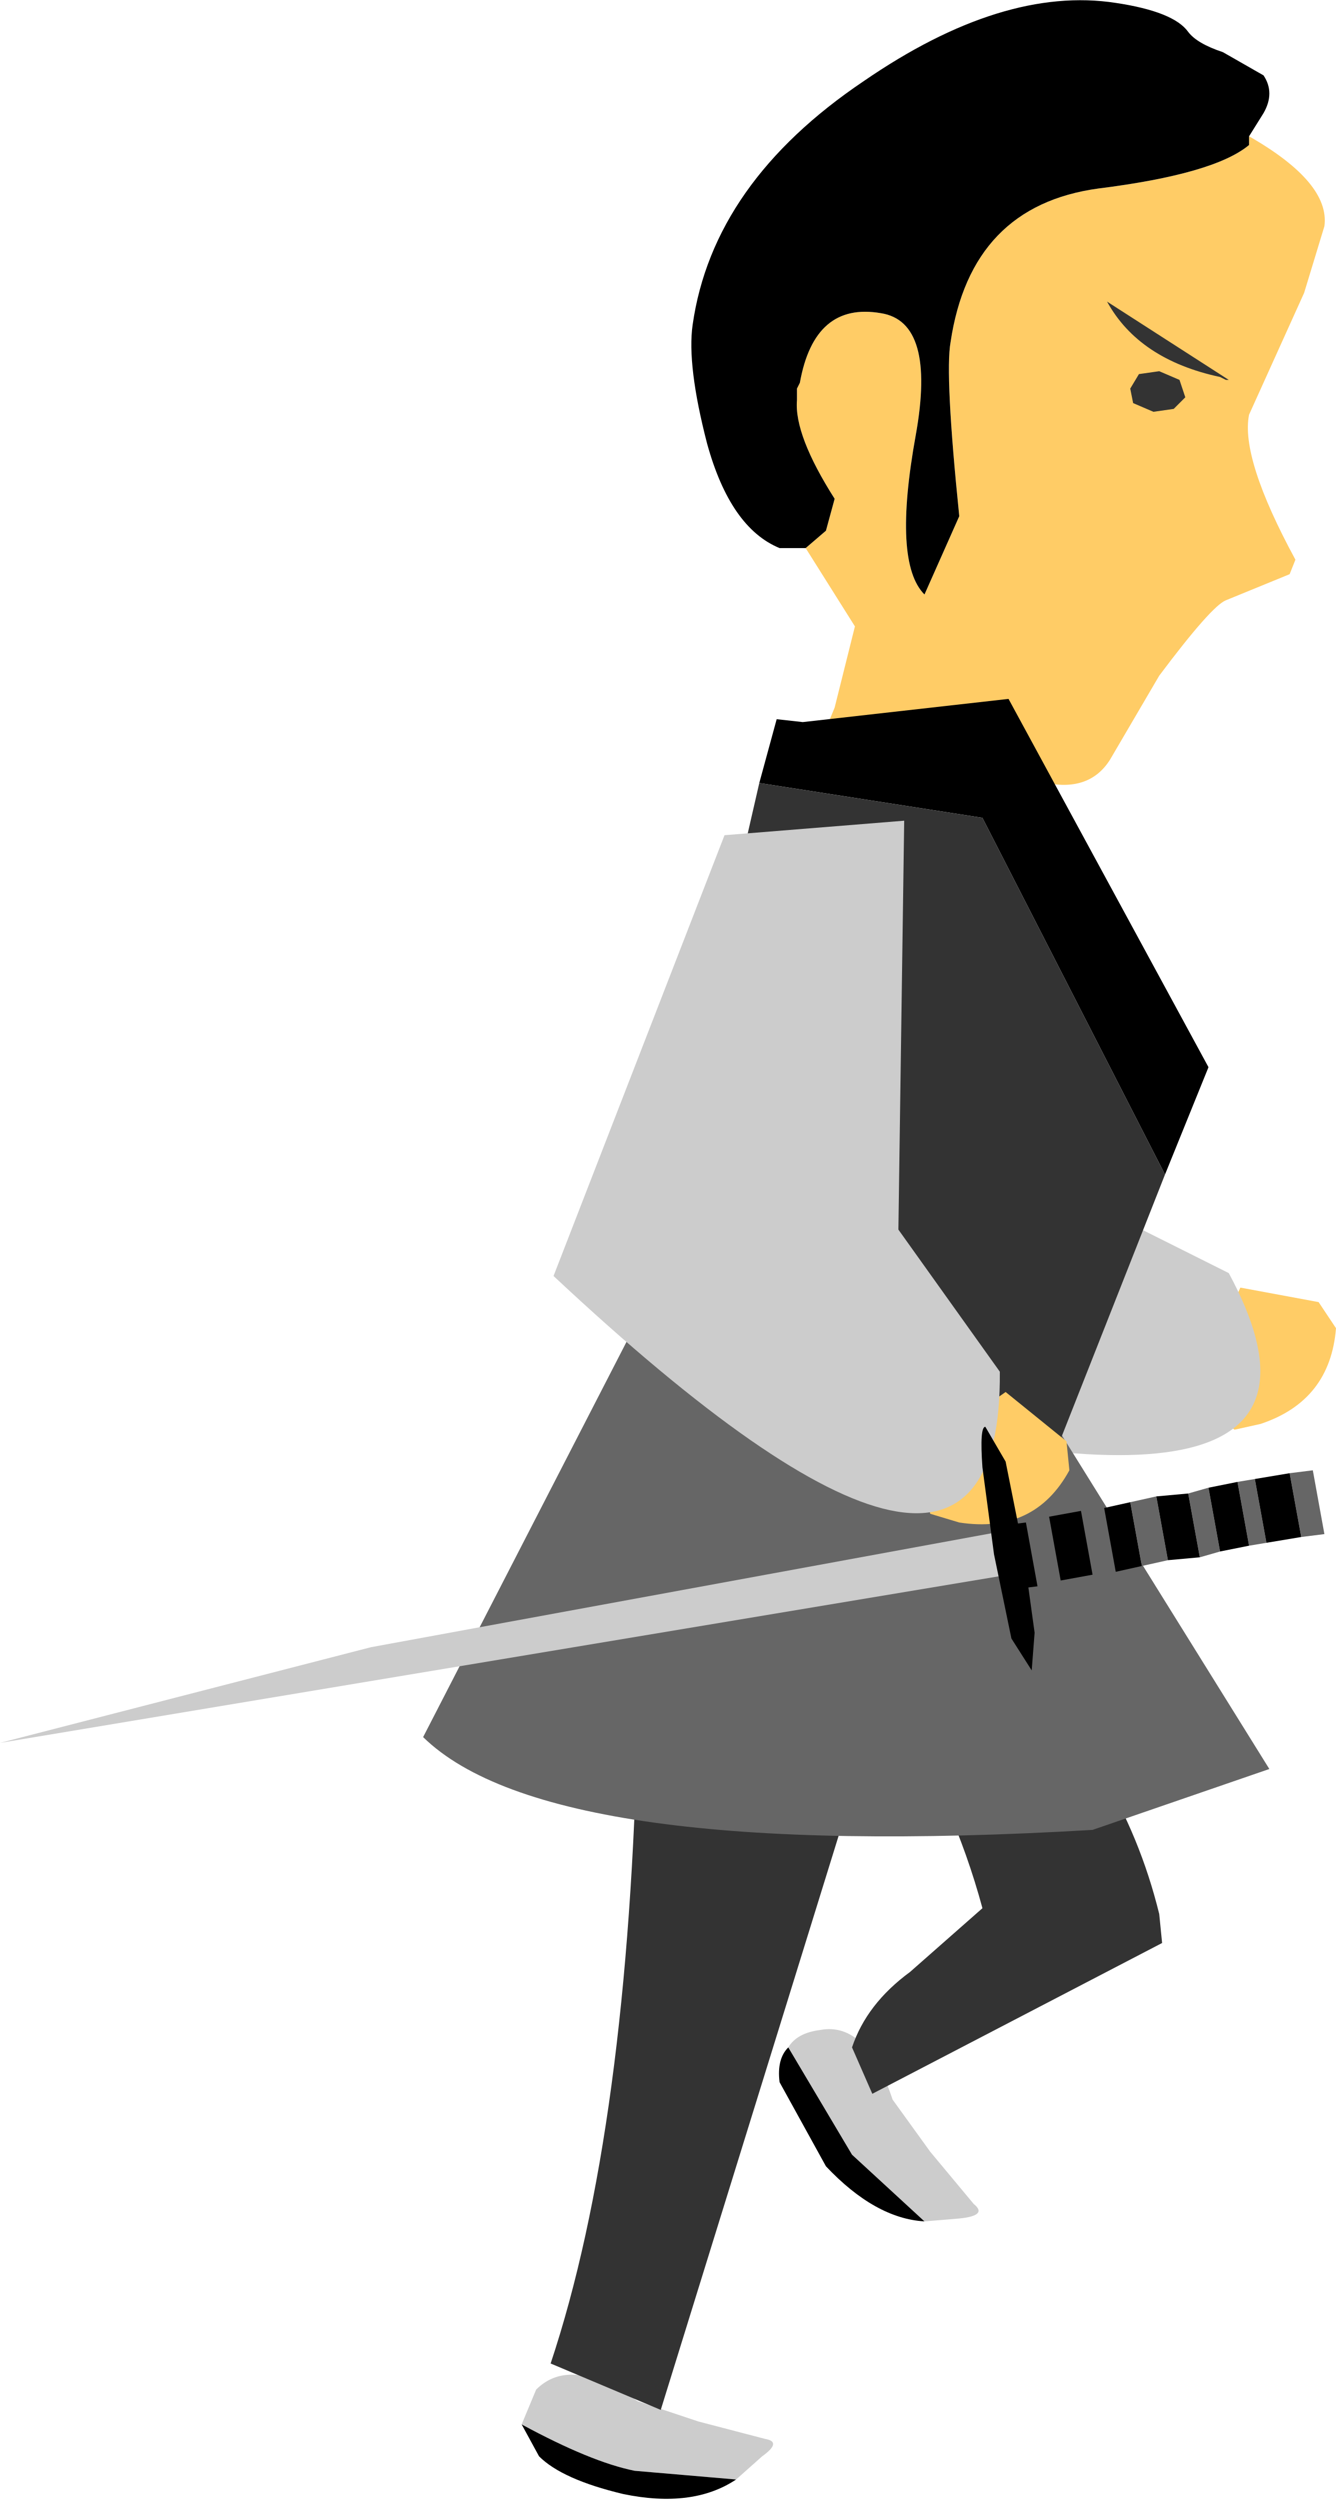
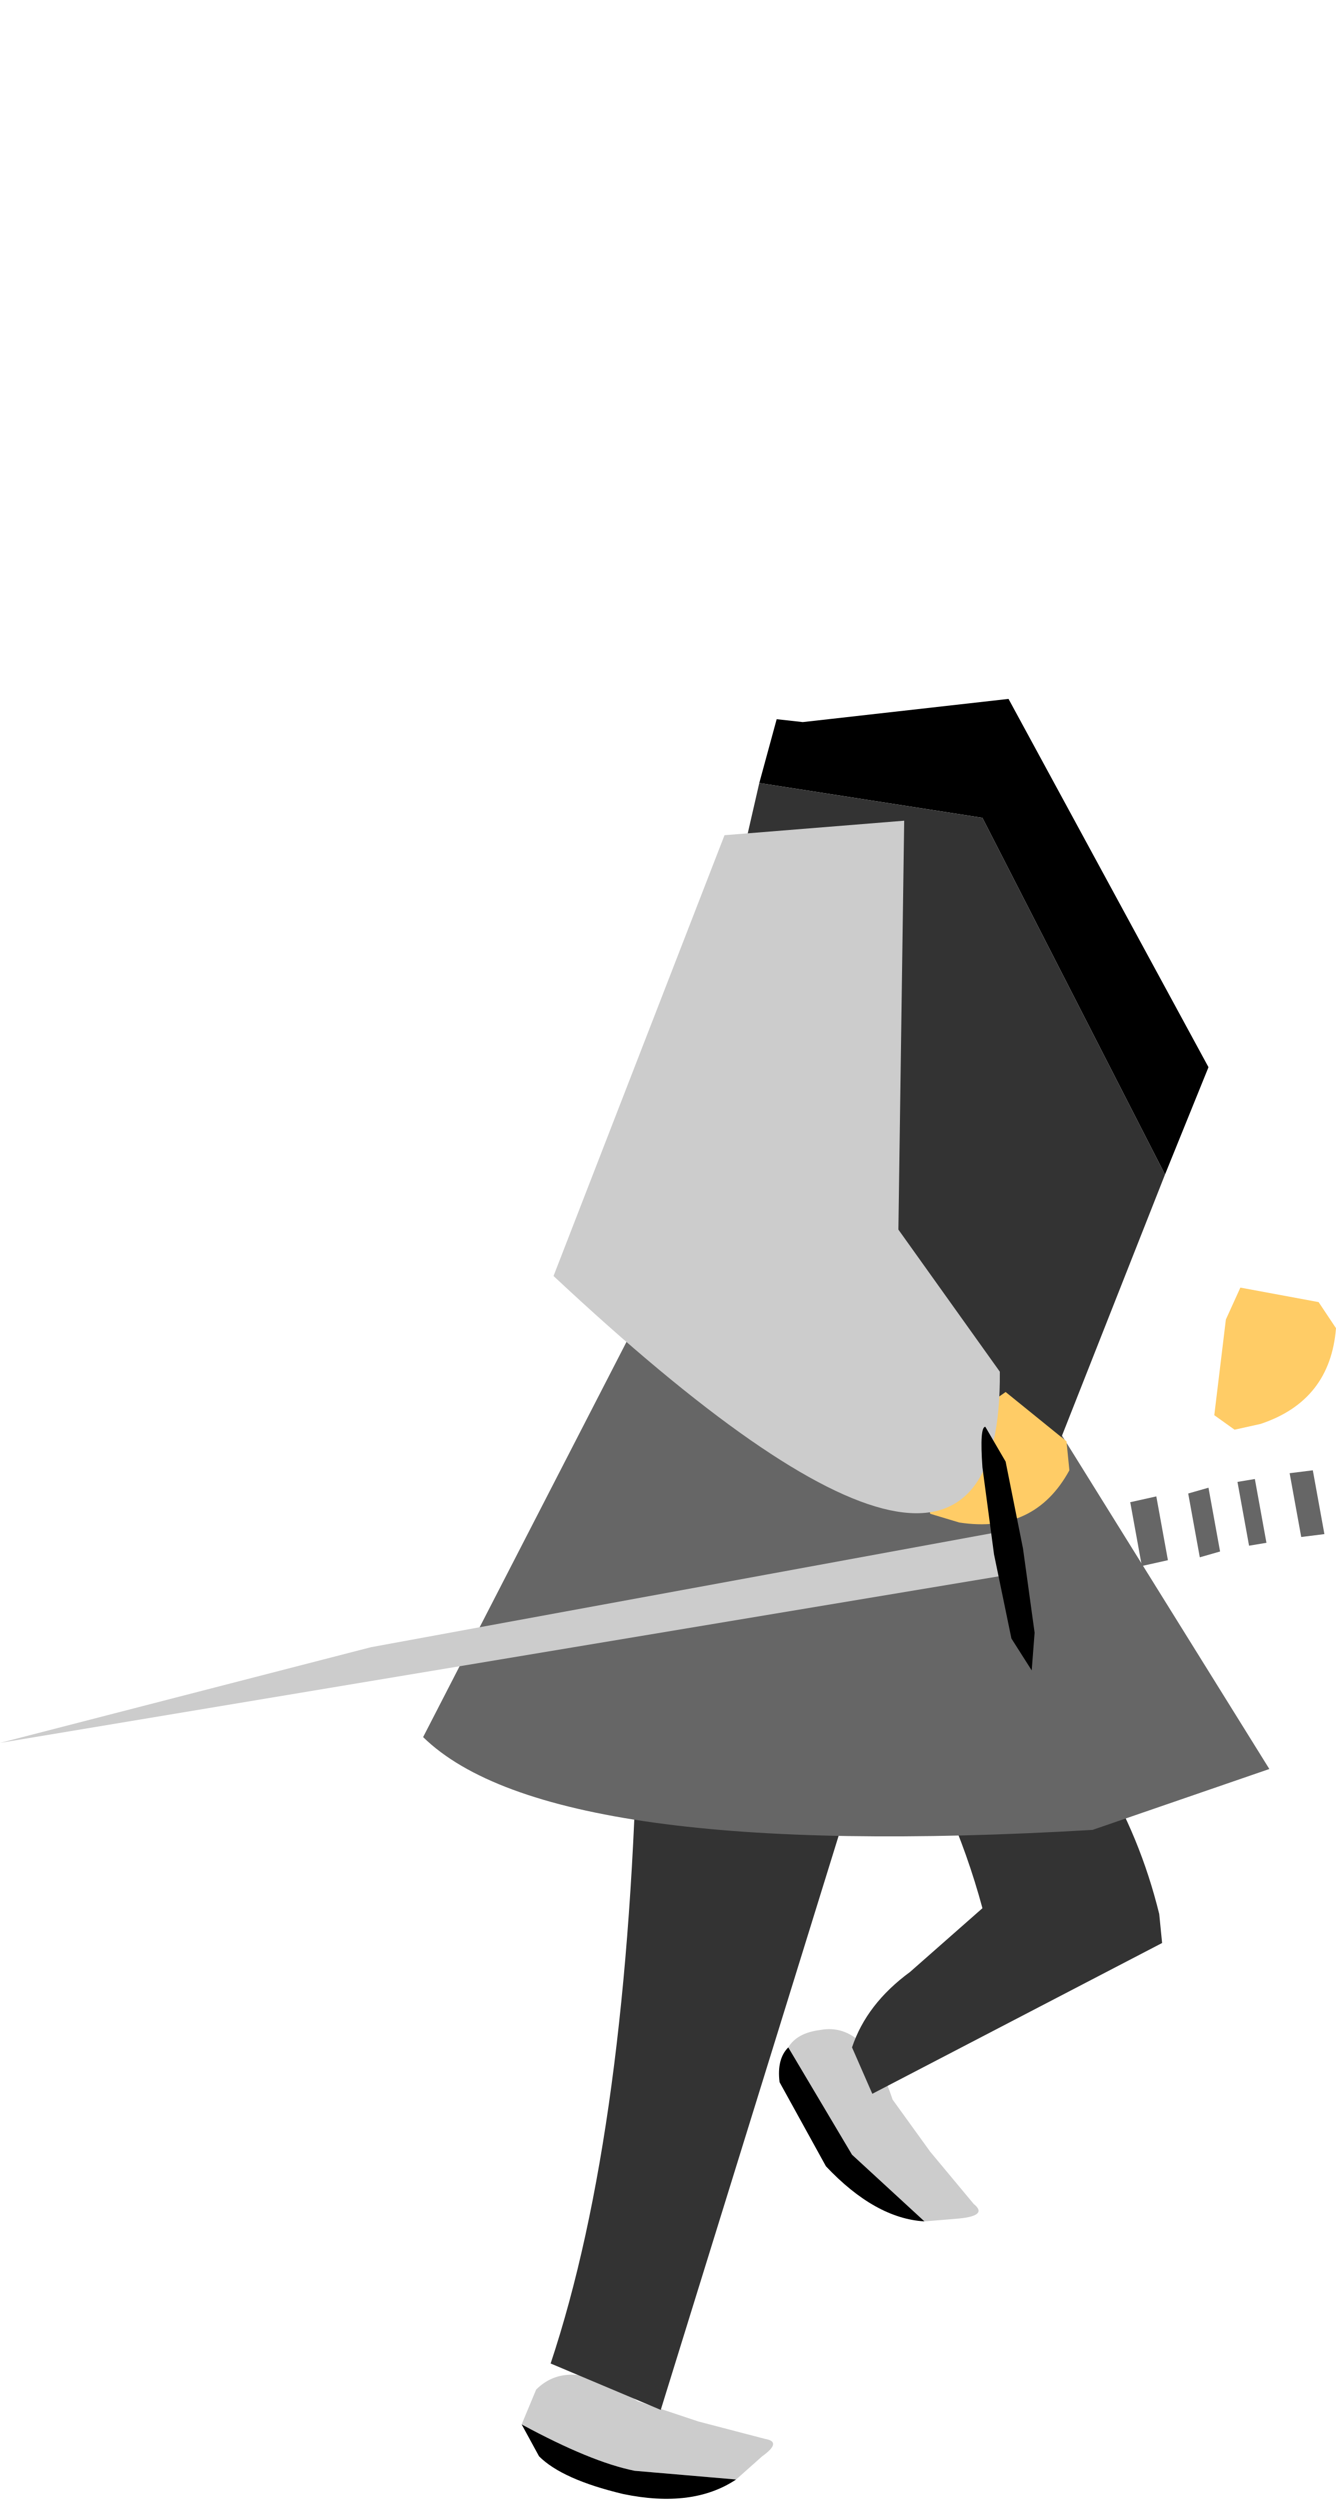
<svg xmlns="http://www.w3.org/2000/svg" height="43.1px" width="23.05px">
  <g transform="matrix(1.0, 0.0, 0.0, 1.0, 11.85, 6.6)">
    <path d="M0.85 36.15 L-0.9 36.0 Q-1.65 35.85 -2.85 35.2 L-2.6 34.6 Q-2.0 34.0 -0.85 34.8 L0.2 35.15 1.35 35.45 Q1.65 35.5 1.3 35.75 L0.85 36.15" fill="#cccccc" fill-rule="evenodd" stroke="none" />
    <path d="M-2.85 35.2 Q-1.65 35.85 -0.9 36.0 L0.85 36.15 Q0.1 36.65 -1.1 36.4 -2.15 36.15 -2.55 35.75 L-2.85 35.2" fill="#000000" fill-rule="evenodd" stroke="none" />
-     <path d="M3.1 23.5 L-0.45 34.95 -2.35 34.15 Q-1.0 30.1 -0.85 23.05 L3.1 23.5" fill="#333333" fill-rule="evenodd" stroke="none" />
+     <path d="M3.1 23.5 L-0.45 34.95 -2.35 34.15 Q-1.0 30.1 -0.85 23.05 " fill="#333333" fill-rule="evenodd" stroke="none" />
    <path d="M1.75 28.7 Q1.9 28.45 2.3 28.4 3.1 28.25 3.55 29.6 L4.2 30.5 4.95 31.4 Q5.2 31.6 4.7 31.65 L4.1 31.7 2.85 30.55 1.75 28.7" fill="#cccccc" fill-rule="evenodd" stroke="none" />
    <path d="M4.1 31.7 Q3.25 31.65 2.4 30.75 L1.6 29.3 Q1.55 28.9 1.75 28.7 L2.85 30.55 4.1 31.7" fill="#000000" fill-rule="evenodd" stroke="none" />
    <path d="M3.55 22.8 L3.4 22.45 5.4 21.85 Q7.5 23.75 8.15 26.4 L8.2 26.9 3.2 29.5 2.85 28.7 Q3.1 27.95 3.85 27.4 L5.1 26.3 Q4.6 24.45 3.55 22.8" fill="#333333" fill-rule="evenodd" stroke="none" />
    <path d="M11.2 16.3 Q11.1 17.55 9.9 17.95 L9.45 18.05 9.1 17.8 9.3 16.15 9.55 15.6 10.9 15.85 11.2 16.3" fill="#ffcc66" fill-rule="evenodd" stroke="none" />
-     <path d="M3.4 7.7 L6.65 14.0 9.35 15.35 Q12.0 20.25 1.75 17.5 L0.75 9.45 3.4 7.7" fill="#cccccc" fill-rule="evenodd" stroke="none" />
    <path d="M-0.25 15.0 L5.85 17.15 10.05 23.9 7.0 24.95 Q-2.35 25.5 -4.55 23.35 L-0.25 15.0" fill="#666666" fill-rule="evenodd" stroke="none" />
-     <path d="M9.7 -4.25 Q11.1 -3.45 11.0 -2.7 L10.65 -1.55 9.7 0.55 Q9.55 1.3 10.5 3.05 L10.4 3.3 9.3 3.75 Q9.05 3.85 8.15 5.05 L7.3 6.5 Q6.95 7.05 6.2 6.9 5.3 6.8 4.35 5.95 L4.1 7.1 2.2 6.45 2.55 5.6 2.9 4.2 2.05 2.85 2.4 2.55 2.55 2.0 Q1.85 0.9 1.9 0.3 L1.9 0.2 1.9 0.1 1.95 0.0 Q2.2 -1.4 3.35 -1.2 4.3 -1.05 3.95 0.9 3.55 3.1 4.1 3.65 L4.7 2.3 Q4.45 -0.15 4.55 -0.7 4.9 -3.05 7.1 -3.35 9.1 -3.6 9.7 -4.1 L9.7 -4.25" fill="#ffcc66" fill-rule="evenodd" stroke="none" />
-     <path d="M2.05 2.85 L1.85 2.85 1.6 2.85 Q0.75 2.5 0.35 1.05 0.0 -0.3 0.1 -1.0 0.45 -3.45 3.05 -5.2 5.45 -6.85 7.4 -6.55 8.4 -6.4 8.65 -6.05 8.8 -5.85 9.25 -5.7 L9.95 -5.3 Q10.15 -5.0 9.95 -4.65 L9.7 -4.25 9.7 -4.1 Q9.1 -3.6 7.1 -3.35 4.9 -3.05 4.55 -0.7 4.45 -0.15 4.7 2.3 L4.1 3.65 Q3.55 3.1 3.95 0.9 4.3 -1.05 3.35 -1.2 2.2 -1.4 1.95 0.0 L1.9 0.1 1.9 0.2 1.9 0.3 Q1.85 0.9 2.55 2.0 L2.4 2.55 2.05 2.85" fill="#000000" fill-rule="evenodd" stroke="none" />
-     <path d="M7.65 0.1 L7.8 -0.15 8.15 -0.2 8.5 -0.05 8.6 0.25 8.4 0.45 8.05 0.5 7.7 0.35 7.65 0.1 M9.2 -0.1 Q7.8 -0.4 7.25 -1.4 L9.35 -0.05 9.3 -0.05 9.2 -0.1" fill="#333333" fill-rule="evenodd" stroke="none" />
    <path d="M1.25 6.9 L1.55 5.8 2.0 5.85 5.55 5.45 9.0 11.8 8.25 13.65 5.1 7.5 1.25 6.9" fill="#000000" fill-rule="evenodd" stroke="none" />
    <path d="M1.25 6.9 L5.1 7.5 8.25 13.65 6.0 19.35 5.15 19.15 Q1.65 18.25 -0.85 16.05 L1.25 6.9" fill="#333333" fill-rule="evenodd" stroke="none" />
    <path d="M6.6 18.75 Q6.0 19.85 4.7 19.65 L4.2 19.5 4.1 19.1 5.0 17.75 5.5 17.4 6.55 18.25 6.6 18.75" fill="#ffcc66" fill-rule="evenodd" stroke="none" />
    <path d="M3.75 7.55 L3.65 14.6 5.4 17.05 Q5.45 22.65 -2.3 15.4 L0.65 7.8 3.75 7.55" fill="#cccccc" fill-rule="evenodd" stroke="none" />
    <path d="M10.6 19.9 L10.4 18.8 10.8 18.75 11.0 19.85 10.6 19.9 M9.8 18.9 L10.0 20.0 9.7 20.05 9.5 18.95 9.8 18.9 M5.85 19.65 L6.25 19.55 6.45 20.65 6.05 20.75 5.85 19.65 M6.8 19.45 L7.2 19.4 7.4 20.5 7.0 20.55 6.8 19.45 M7.65 19.3 L8.1 19.2 8.3 20.3 7.85 20.4 7.65 19.3 M8.65 19.15 L9.0 19.05 9.2 20.15 8.85 20.25 8.65 19.15 M5.65 20.8 L5.5 20.85 5.3 19.75 5.45 19.7 5.65 20.8" fill="#666666" fill-rule="evenodd" stroke="none" />
-     <path d="M10.4 18.8 L10.6 19.9 10.0 20.0 9.8 18.9 10.4 18.8 M6.25 19.55 L6.8 19.45 7.0 20.55 6.45 20.65 6.25 19.55 M7.2 19.4 L7.65 19.3 7.85 20.4 7.4 20.5 7.2 19.4 M8.1 19.2 L8.65 19.15 8.85 20.25 8.3 20.3 8.1 19.2 M9.0 19.05 L9.5 18.95 9.7 20.05 9.2 20.15 9.0 19.05 M5.45 19.7 L5.85 19.65 6.05 20.75 5.65 20.8 5.45 19.7" fill="#000000" fill-rule="evenodd" stroke="none" />
    <path d="M-11.85 23.45 L-5.45 21.8 5.45 19.8 5.55 20.55 -11.85 23.45" fill="#cccccc" fill-rule="evenodd" stroke="none" />
    <path d="M6.0 21.55 L5.95 22.2 5.6 21.65 5.3 20.2 5.1 18.7 Q5.05 18.0 5.15 18.0 L5.5 18.6 5.8 20.1 6.0 21.55" fill="#000000" fill-rule="evenodd" stroke="none" />
  </g>
</svg>